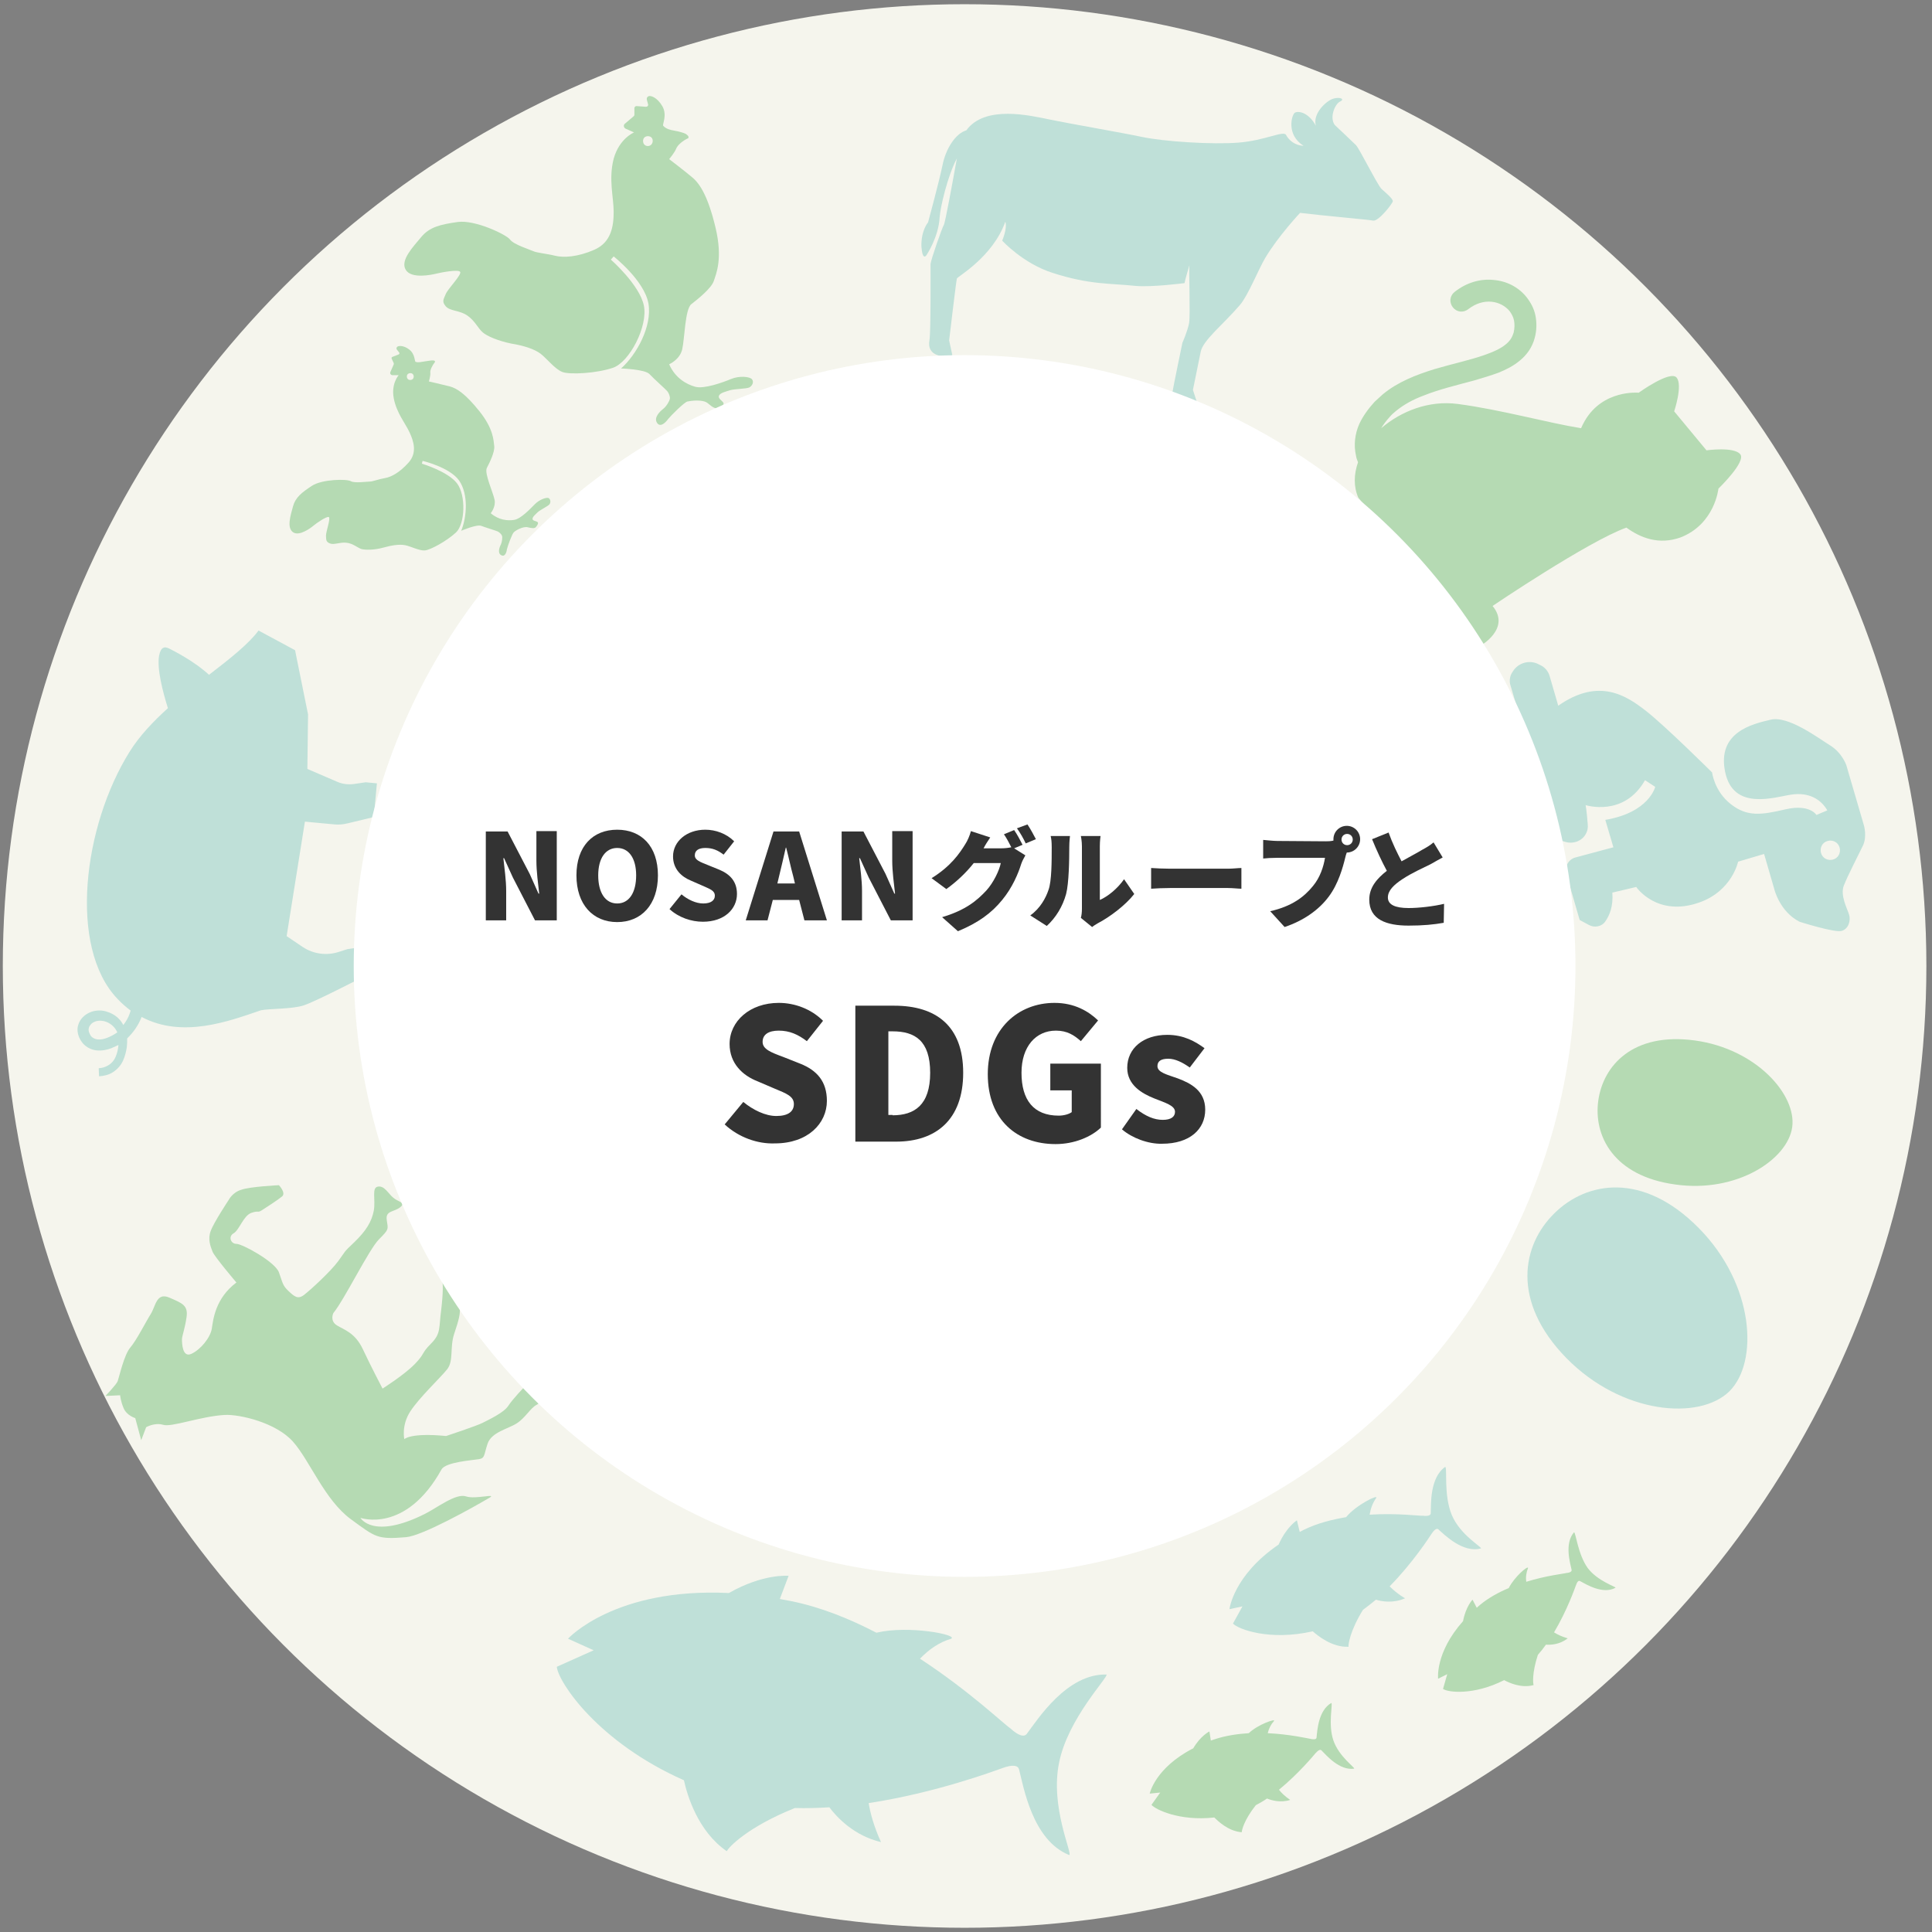
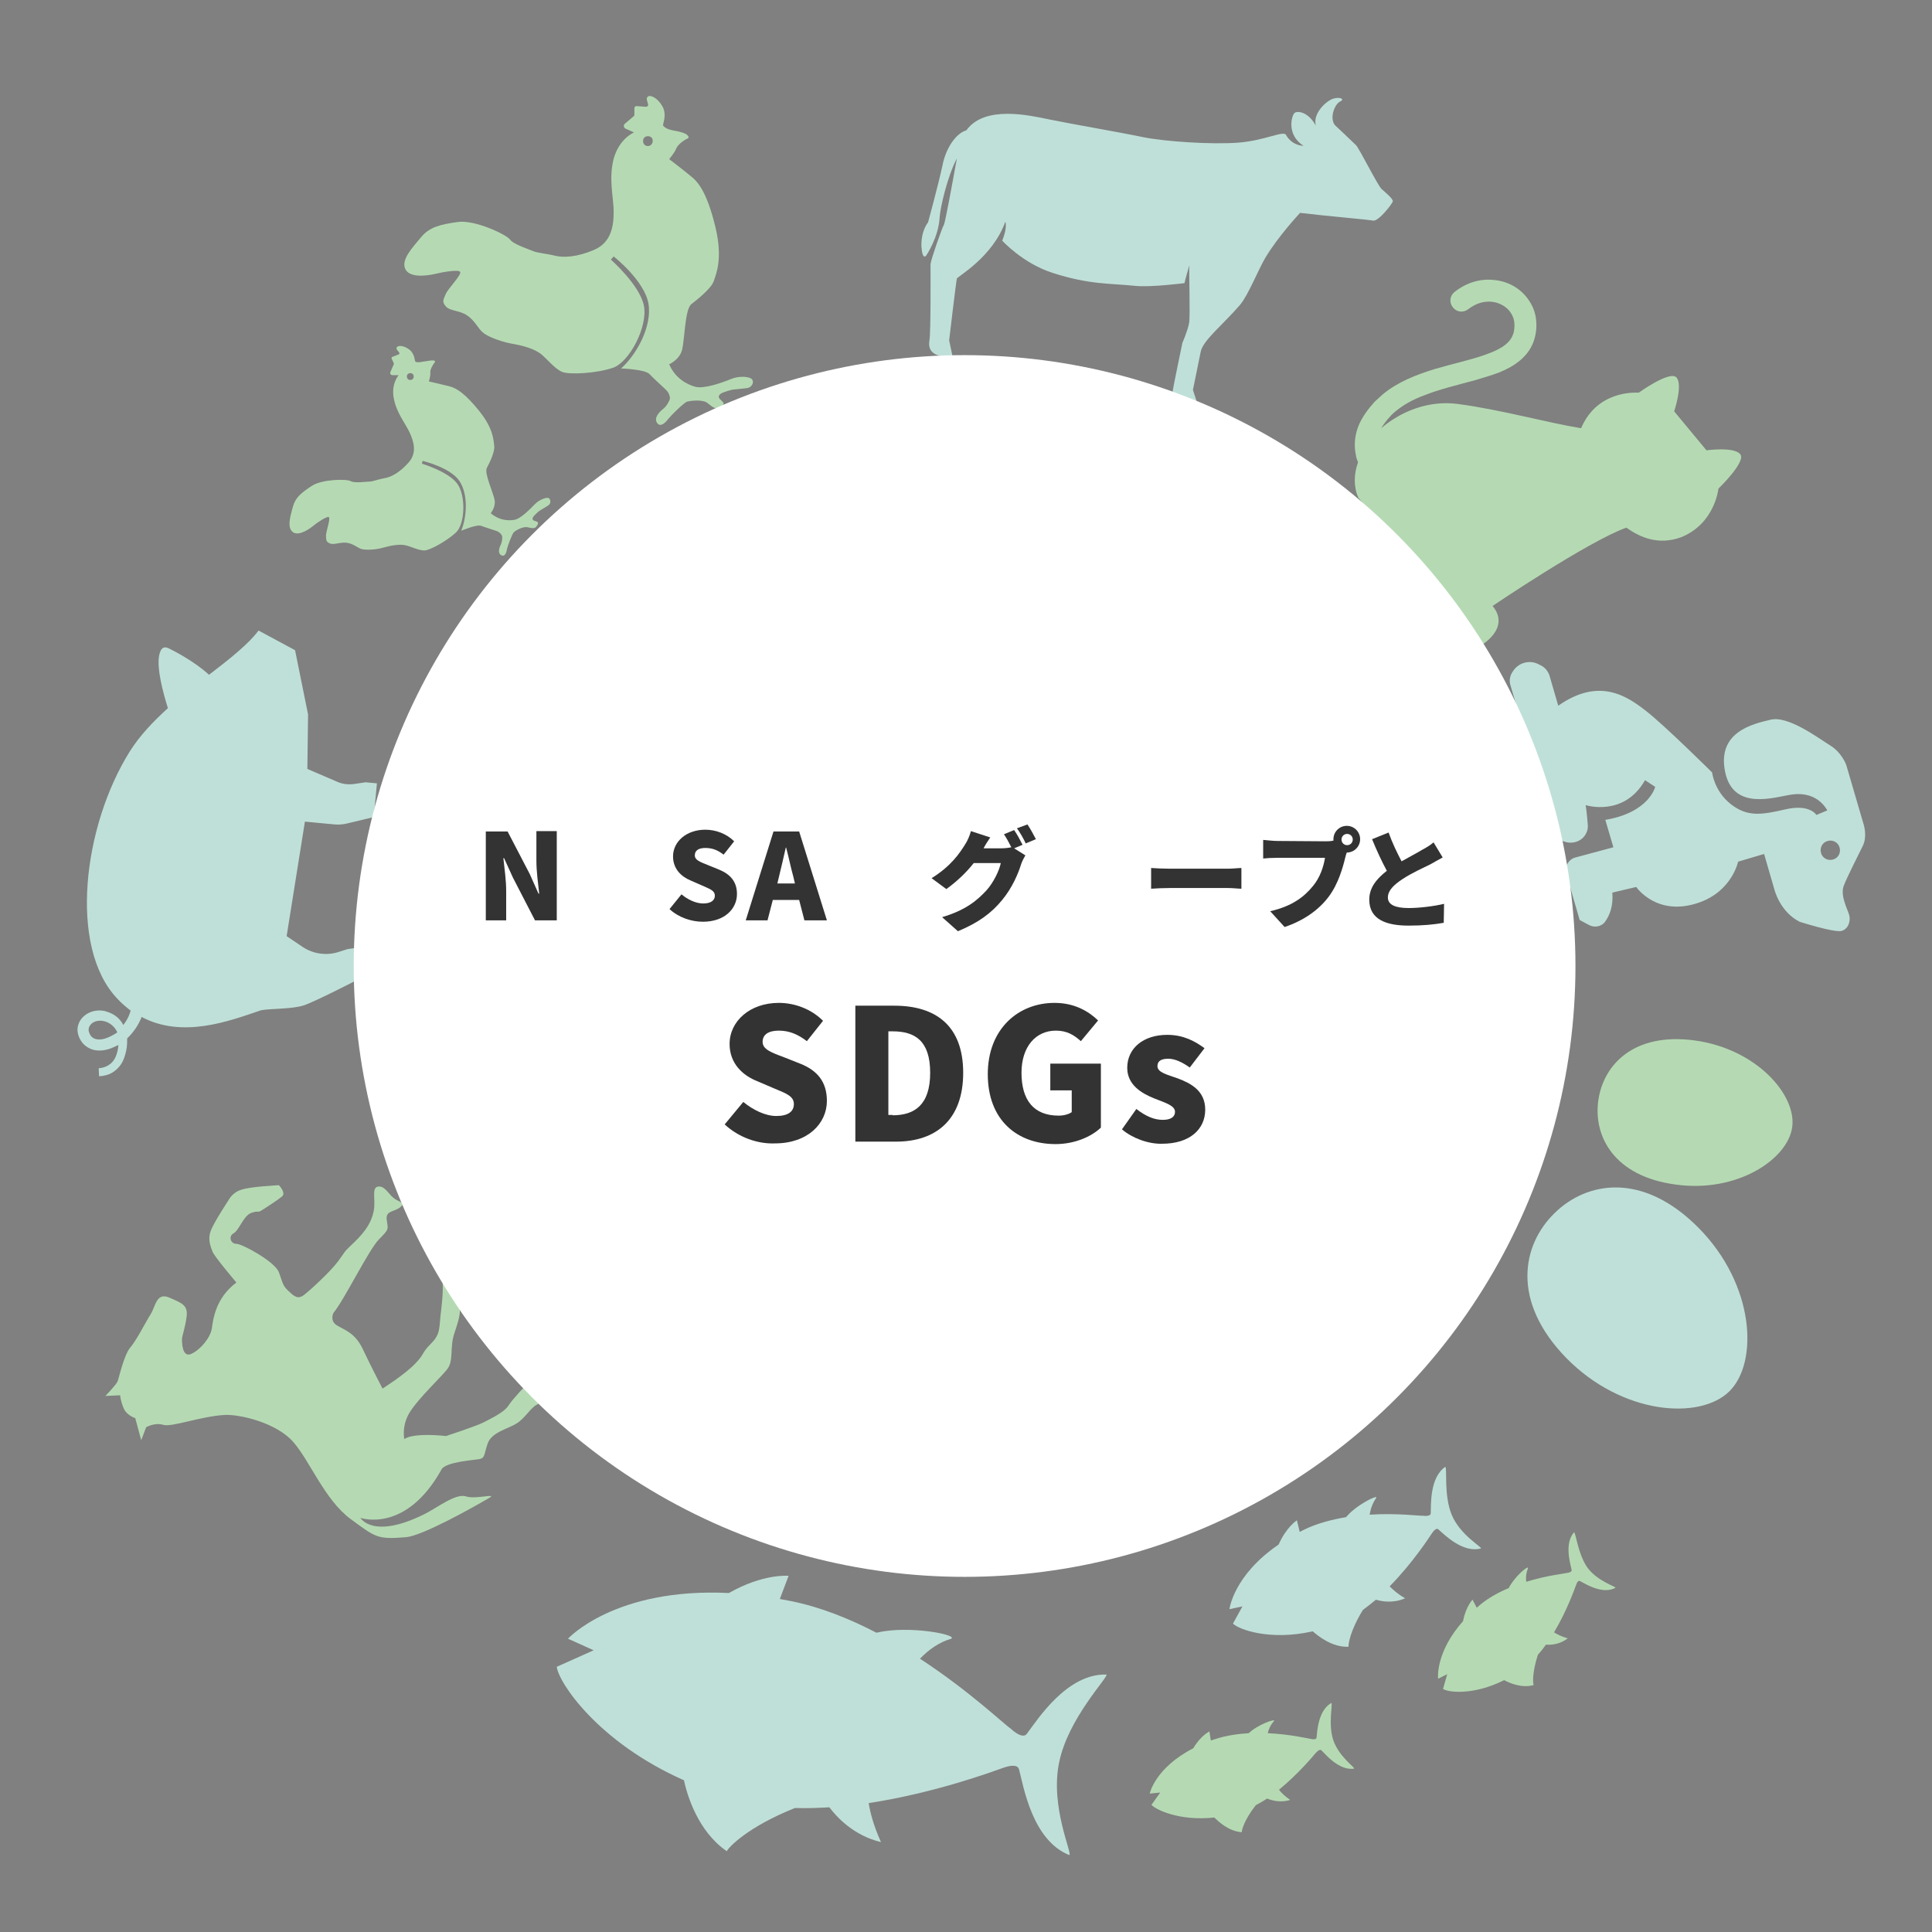
<svg xmlns="http://www.w3.org/2000/svg" version="1.1" id="uuid-047a02e4-c9f2-4509-a577-17321da7abb3" x="0px" y="0px" viewBox="0 0 550 550" style="enable-background:new 0 0 550 550;" xml:space="preserve">
  <rect x="0" y="0" width="550" height="550" fill="#808080" stroke="none" />
  <style type="text/css">
	.st0{fill:#F5F5ED;}
	.st1{fill:#BFE0D8;}
	.st2{fill:#B5DAB3;}
	.st3{fill:#FFFFFF;}
	.st4{fill:#333333;}
</style>
-   <circle class="st0" cx="274.6" cy="275" r="273.8" />
  <g>
    <path class="st1" d="M28.2,306.4c1.4-0.1,2.8-0.4,4-1.2c1.2-0.8,2.2-1.9,2.8-3.2c0.6-1.3,0.9-2.6,1.1-3.9c0.1-0.8,0.1-1.6,0.1-2.5   c1.7-1.6,3.1-3.6,4-5.8c0-0.1,0.1-0.2,0.1-0.3c11.7,6.2,24.9,1.2,34-1.9c2.5-0.5,8.9-0.3,12.2-1.4c3.3-1.1,15.7-7.5,15.7-7.5   l0.8-9.1l-4.1,0.6l-2.5,0.8c-3.4,1.1-7.2,0.6-10.2-1.4l-4.6-3.1l5.2-32.6l8.5,0.8c1.2,0.1,2.4,0,3.6-0.3l7.5-1.8l0.9-9.6l-3.2-0.3   l-3.4,0.5c-1.6,0.2-3.2,0-4.6-0.6l-8.6-3.7l0.2-15.5L84,185.1l-10.4-5.6c-2.8,3.8-8.1,8-14.1,12.6c-4.1-3.8-10-6.8-11.2-7.4   c-1.5-0.8-2.5-0.5-3,1.9c-0.7,3.8,1.1,10.5,2.5,15c-4.2,3.8-8.1,7.9-10.9,12.4c-13.2,21.1-17.5,55.6-3.5,70.3   c1.2,1.3,2.5,2.4,3.8,3.4c-0.1,0.3-0.2,0.6-0.3,0.9c-0.4,1.2-1.1,2.3-1.8,3.2c-0.3-0.6-0.7-1.2-1.2-1.7c-1-1.1-2.4-1.8-3.8-2.2   c-1.4-0.4-3.1-0.3-4.5,0.3c-1.4,0.6-2.8,1.8-3.3,3.5c-0.3,0.8-0.3,1.7-0.1,2.6c0.2,0.8,0.5,1.5,1,2.2c0.9,1.4,2.6,2.3,4.1,2.5   c1.6,0.2,3.1-0.1,4.4-0.6c0.7-0.3,1.3-0.6,2-0.9c0,0.1,0,0.2,0,0.2c-0.1,1.1-0.4,2.3-0.8,3.2c-0.8,1.9-2.7,3.1-4.8,3.2L28.2,306.4   L28.2,306.4z M27.8,295.9c-0.9-0.1-1.6-0.5-2-1.1c-0.2-0.3-0.4-0.8-0.5-1.1c-0.1-0.4-0.1-0.7,0-1.1c0.2-0.7,0.8-1.4,1.6-1.7   c0.8-0.4,1.8-0.4,2.7-0.2c1.7,0.4,3.1,1.6,3.8,3.2C31.6,295.1,29.5,296.1,27.8,295.9L27.8,295.9z" />
    <path class="st1" d="M264.2,63.3c0,0,3-11,4.1-16.2c0.9-4.7,3.7-9.1,6.8-10c5.3-7.3,18.2-4.2,23.6-3.1c6.3,1.3,20.3,3.7,26.5,5   s19.9,2.2,27.4,1.6c7.5-0.6,12.8-3.5,13.5-2.2c0.7,1.3,2.3,3,5,3.1c-5-3.1-3.4-8.8-2.5-9.4c0.9-0.6,3.9-0.2,6,3.7   c-1-3.5,3-7.1,4.9-7.7c1.9-0.6,3.5,0.1,2,0.8c-1.5,0.7-3.1,4.6-1.5,6.7c0,0,5,4.7,6,5.7c1,1,6.2,11.5,7.3,12.5   c1.1,1,3.3,2.8,3.2,3.5s-4.1,5.8-5.6,5.5s-13.4-1.3-20.8-2.2c0,0-6.2,6.6-9.9,12.8c-2,3.4-4.9,10.7-7.2,13.4   c-4.8,5.6-10.6,10.1-11.2,13.4l-2.2,10.8l1.3,4c0,0-1.7,0.6-4.5,0.1c-2.8-0.6-2.7-2.7-2.6-3.6s2.8-13.9,2.8-13.9s1.5-3.4,1.9-5.6   s-0.1-14.7,0.1-16.5c0,0-1.2,4-1.4,5.1c0,0-9.3,1.2-13.8,0.8c-7.6-0.8-13.1-0.3-23.7-3.7c-8.5-2.7-14.4-9.2-14.4-9.2   s1.5-3.4,0.9-5.4c-3.6,10.1-13.6,15.6-13.8,16.2s-2.2,17.6-2.2,17.6l0.9,4.2c0,0-0.8,0.8-3.5,0.2s-3.4-2.4-3-4.5s0.3-20.3,0.3-21.6   c0.1-1.3,3.3-10.4,3.8-11.2c0.4-0.7,2.6-12.8,3.7-18.9c-2.7,5.1-4.7,13.9-4.9,16.7c-0.3,5.8-3.8,10.9-3.8,10.9s-1.1,1.7-1.4-2.6   C262.2,65.6,264.2,63.3,264.2,63.3L264.2,63.3z" />
    <path class="st1" d="M526.4,260.4c-0.5-1.7-2.6-5.5-1.5-8.3c1.1-2.8,3.7-7.8,5.4-11.3c1.3-2.6,0.3-5.9,0.3-5.9l-5-17.1   c0,0-1.2-3.5-4.6-5.6s-12-8.6-17-7.3c-5.1,1.2-15.2,3.5-12.9,14.8s14.1,7.2,18.9,6.5c4.8-0.7,8.3,1.2,10.2,4.5l-3.1,1.3   c0,0-1.9-3.2-8.8-1.6c-6.9,1.6-10.9,2.2-15.6-1.5s-5.3-9-5.3-9s-13.4-13.3-18.8-17.5c-5.4-4.2-13.3-9.7-25-1.5l-2.5-8.6   c-0.4-1.2-1.2-2.2-2.3-2.8l-1-0.5c-2.5-1.2-5.6-0.3-7.1,2.1l-0.2,0.3c-0.7,1.1-0.9,2.5-0.5,3.7l12.9,43.7l2.5,0.8   c2.3,0.8,5-0.1,6.1-2.3c0.4-0.7,0.6-1.6,0.5-2.6c-0.3-3.9-0.6-5.5-0.6-5.5s10.9,3.5,16.9-7.1l2.9,1.9c0,0-1.7,7.3-14.2,9.4l2.3,7.8   l-10.8,2.9c-2,0.5-3.2,2.7-2.6,4.7l3.8,13.1l2.6,1.4c1.6,0.9,3.7,0.5,4.7-1c1.2-1.7,2.3-4.3,2-8.2l6.8-1.6c0,0,5.9,8.7,18,4.4   c9.3-3.3,11-11.6,11-11.6l7.4-2.2l2.9,10c0,0,1.5,6.4,7.2,9.3c0,0,10,3.2,12,2.6S526.9,262,526.4,260.4L526.4,260.4z M518.4,242.8   c-0.4-1.5,0.4-3,1.9-3.4c1.5-0.4,3,0.4,3.4,1.9s-0.4,3-1.9,3.4S518.8,244.3,518.4,242.8z" />
    <path class="st2" d="M510.2,320.9c1.3-9.2-10.2-22.3-27.7-24.7c-17.6-2.4-26.1,7.1-27.5,17.1c-1.4,10,4.3,21.5,21.9,23.9   C494.4,339.7,508.9,330.1,510.2,320.9L510.2,320.9z" />
    <path class="st1" d="M492.3,396.1c8.4-8.3,7.2-30.4-8.7-46.5s-31.9-13.3-41.1-4.2c-9.2,9-12.4,25,3.4,41.2   C461.7,402.7,483.8,404.4,492.3,396.1L492.3,396.1z" />
    <path class="st1" d="M301.5,501.8c-2.6,12.6,3.9,26,2.9,26.3c-10.5-4.2-13-19.4-14.3-24.4c-0.3-1.1-1.7-1.5-4.9-0.3   c-2,0.7-18.8,7-37.9,9.9c0.4,2.6,1.4,6.5,3.5,11.1c-7.7-1.8-12.6-7.1-14.7-9.9c-3.3,0.2-6.6,0.3-9.8,0.2   c-13.5,5.4-18.9,11.2-19.4,12.3c-8.3-5.7-11.3-16.1-12.2-20.2c-24.4-10.8-35.7-27.8-36.2-32.3l10.5-4.7l-7.3-3.3   c0,0,13.3-14.6,45.8-13c9.8-5.6,17-4.9,17-4.9l-2.5,6.6c1.1,0.2,2.1,0.4,3.2,0.6c8.4,1.7,16.6,5,24.3,9c9.2-2.2,23.3,0.6,21.3,1.7   c-3.4,1-6.3,3-8.9,5.7c14.1,9.2,24.1,18.8,25.7,19.8c2.5,2.3,4,2.5,4.7,1.6c3.1-4.1,11.4-17.2,22.7-16.9   C315.6,477.4,304,489.2,301.5,501.8L301.5,501.8z" />
    <path class="st2" d="M379.6,495.5c1.6,4.6,6.2,7.7,5.9,8c-4.2,0.6-7.9-3.8-9.3-5.2c-0.3-0.3-0.8-0.2-1.7,0.8   c-0.5,0.6-4.8,5.8-10.4,10.4c0.6,0.8,1.7,1.9,3.2,2.9c-2.8,0.9-5.4,0.1-6.6-0.4c-1,0.7-2.1,1.3-3.2,1.9c-3.4,4.3-4,7.2-4,7.7   c-3.8-0.3-6.7-3.1-7.8-4.2c-10,1.1-16.8-2.3-17.9-3.6l2.5-3.5l-3,0.3c0,0,1.5-7.3,12.4-12.9c2.1-3.6,4.6-4.8,4.6-4.8l0.4,2.6   c0.4-0.1,0.8-0.3,1.2-0.4c3-1,6.4-1.5,9.6-1.7c2.6-2.5,7.7-4.2,7.2-3.5c-0.9,1-1.5,2.2-1.8,3.5c6.3,0.3,11.4,1.5,12.1,1.6   c1.2,0.3,1.8,0.1,1.8-0.4c0.2-1.9,0.5-7.7,4.2-9.8C379.5,484.9,378,490.9,379.6,495.5L379.6,495.5z" />
    <path class="st2" d="M452,446.4c2.9,3.8,8.1,5.3,7.9,5.6c-3.6,2-8.4-1-10.1-1.9c-0.4-0.2-0.8,0.1-1.2,1.3   c-0.3,0.8-2.5,7.1-6.2,13.3c0.8,0.5,2.1,1.2,3.9,1.7c-2.3,1.8-4.9,1.9-6.2,1.8c-0.7,1-1.5,2-2.3,2.9c-1.7,5.2-1.4,8.2-1.2,8.6   c-3.5,1-7.1-0.7-8.4-1.4c-8.7,4.4-16,3.5-17.4,2.5l1.2-4.2l-2.6,1.3c0,0-0.9-7.4,7.1-16.4c0.8-4.2,2.7-6.1,2.7-6.1l1.2,2.3   c0.3-0.3,0.6-0.5,0.9-0.8c2.4-2,5.3-3.6,8.2-4.8c1.6-3.2,5.6-6.6,5.5-5.7c-0.5,1.2-0.7,2.6-0.5,3.9c5.8-1.8,10.8-2.3,11.4-2.5   c1.2-0.1,1.6-0.5,1.5-0.9c-0.4-1.9-2.1-7.5,0.7-10.7C448.6,436.3,449.2,442.5,452,446.4L452,446.4z" />
    <path class="st1" d="M413.3,431.3c2.4,5.7,8.6,9.1,8.3,9.5c-5.1,1.4-10.3-3.8-12.1-5.4c-0.4-0.4-1.1-0.1-2,1.3   c-0.6,0.9-5.3,8.2-11.9,14.9c0.9,0.9,2.3,2.2,4.4,3.4c-3.4,1.5-6.7,0.9-8.3,0.4c-1.2,1-2.5,2-3.7,2.9c-3.7,6-4.2,9.9-4.1,10.5   c-4.7,0.2-8.7-3.1-10.2-4.4c-12.3,2.8-21.2-0.6-22.7-2.2l2.7-4.9l-3.7,0.8c0,0,1.1-9.6,14-18.4c2.2-5,5.2-6.9,5.2-6.9l0.8,3.3   c0.5-0.2,0.9-0.5,1.4-0.7c3.7-1.8,7.8-2.8,11.8-3.5c2.9-3.5,9.1-6.5,8.6-5.5c-1,1.4-1.6,3-1.9,4.8c7.9-0.5,14.4,0.4,15.2,0.3   c1.6,0.2,2.2-0.2,2.2-0.7c0.1-2.5-0.3-10.1,4.1-13.2C412.1,417.6,410.9,425.6,413.3,431.3L413.3,431.3z" />
    <path class="st2" d="M489.2,139.1c0,0,8-7.7,6.2-9.8c-1.8-2.2-9.6-1.1-9.6-1.1l-9.2-11.1c0,0,2.5-7.4,0.7-9.6s-10.8,4.3-10.8,4.3   s-10.2-1-15.4,8.1c-0.4,0.7-0.7,1.3-1,2c-9.4-1.5-22.9-5.3-35.1-6.9c-8.3-1.1-16.2,2.1-21.8,6.9c0.6-1,1.4-2.1,2.5-3.3   c0.5-0.6,1.1-1.1,1.7-1.6c2.2-1.8,4.9-3.3,7.9-4.4c4.5-1.8,9.6-3,14.4-4.3c2.4-0.7,4.7-1.4,6.9-2.2c2.2-0.9,4.2-1.9,6-3.4   c2-1.6,3.6-3.8,4.3-6.5c0.6-2.2,0.6-4.4,0.2-6.4c-0.4-2-1.4-3.8-2.6-5.3c-2.3-2.8-5.6-4.5-9.3-4.8c-3.7-0.4-7.7,0.7-11.1,3.4   c-1.4,1.1-1.6,3-0.5,4.4c1.1,1.4,3,1.6,4.4,0.5c2.2-1.7,4.5-2.3,6.6-2.1c2.1,0.2,3.9,1.2,5.1,2.6c0.6,0.8,1.1,1.7,1.3,2.7   s0.2,2.2-0.1,3.5c-0.4,1.3-1,2.3-2.2,3.3c-1.4,1.2-3.6,2.2-6.2,3.1c-4,1.4-9.1,2.5-14.2,4c-5.1,1.6-10.4,3.6-14.7,7.2   c-0.8,0.7-1.5,1.4-2.3,2.1c-1.9,2.1-3.3,4.1-4.3,6.2c-1.4,3.1-1.6,6.3-1,9c0.1,0.7,0.3,1.3,0.6,2c-1.2,3.4-1.3,7,0.1,10.1   l34.8,42.1c0,0,8.7-4.9,3.4-11.3c0,0,27.2-18.4,38.1-22.3c4,2.9,9.2,5,15.4,2.8C488.2,149.2,489.2,139.1,489.2,139.1L489.2,139.1z" />
    <path class="st2" d="M79.4,337.4c0,0,2.1,2.2,0.9,3.2c-1.2,1-4.3,3-5.7,3.9s-0.9,0-3.1,0.8c-2.2,0.8-3.4,4.9-5,5.8   c-1.6,0.9-0.8,3,0.8,3c1.7,0,11,5.1,12.1,8.1s1,3.7,2.7,5.3c1.7,1.6,2.7,2.5,4.5,1.1c1.8-1.4,7.4-6.5,9.7-9.6s1.2-2.2,4.6-5.4   c3.3-3.2,4.9-5.8,5.5-8.9c0.6-3.2-0.7-6.6,1.2-6.9c1.9-0.3,2.9,2,4.4,3.2c1.4,1.2,3.7,1.3,1.9,2.7c-1.8,1.4-4.2,0.9-3.8,3.6   c0.4,2.7,0.7,2.6-2.2,5.5s-9.8,17.1-13,21c0,0-1.1,2.2,1,3.5s5.2,2.1,7.4,6.8s5.6,11.2,5.6,11.2s6.2-3.9,9.2-7   c3-3.1,1.7-2.9,4.6-5.8s2.2-4.5,2.9-9.6c0.6-5.1,0.5-7.6,0.3-8.4c-0.2-0.9,0.4-2.7,1.2-1.7c0.8,0.9,1.9,2.3,3.3,3.3   c1.4,1,2.7,2.3,1.6,3.3s-1.5,0.4-1.2,2.4c0.4,2-0.2,4-1.5,7.9c-1.3,3.9-0.1,7.7-2,10.1c-1.9,2.4-7.9,8-10.5,12   c-2.6,4-1.7,7.9-1.7,7.9s1.7-1.9,11.9-0.9c0,0,8.8-2.9,10.5-3.8s5.9-2.8,7.2-4.8s4.7-5.5,4.7-5.5s-0.9-3.2,0.8-2.3s2,2.5,2.9,3.9   c0.9,1.4,1.5,2.6-0.3,3.6c-1.8,0.9-3.2,3.7-5.7,5.3c-2.5,1.6-7.2,2.5-8.3,5.8c-1.1,3.3-0.7,4.1-2.5,4.4c-1.8,0.3-9.4,0.8-10.6,2.9   c-10.2,18.4-23.1,13.8-23.1,13.8s3.5,6.3,18.3-1.1c3.6-1.8,8.9-6,11.8-5c2.6,0.9,9-1,6.6,0.4c-5.1,3-19.1,10.8-23.7,11.2   c-8.3,0.7-8.7,0-15.7-5.1c-7.5-5.5-11.7-16.7-16.5-22.1c-4.8-5.4-15.1-7.8-19.4-7.6c-7,0.4-15.2,3.6-17.6,2.8   c-2.4-0.7-4.8,0.7-4.8,0.7l-1.4,3.7l-1.7-6.3c0,0-2.4-0.7-3.3-2.8c-0.9-2.1-1-3.7-1-3.7l-4.2,0.2c0,0,3.1-3.2,3.5-4.2   c0.4-1.1,1.8-7.5,3.6-9.6c1.8-2.1,4.4-7.3,5.8-9.5c1.4-2.2,1.6-6.3,5.3-4.7s5.4,2.2,4.9,5.6s-1.2,5-1.3,6.2c0,1.2,0.1,5.4,2.7,4.2   c2.6-1.2,5.4-4.6,5.8-7.2s1-8.6,7-13.1c0,0-6.3-7.4-6.8-8.8c-0.6-1.5-1.4-3.6-0.5-5.9c0.8-2.3,5.1-8.8,5.1-8.8s1.1-2.2,3.6-2.9   C71.1,337.8,79.4,337.4,79.4,337.4L79.4,337.4z" />
    <path class="st2" d="M195.9,38.7c-0.2-0.2-0.4-0.4-0.7-0.6c-0.6-0.3-2-0.7-3.2-0.9s-2.4-0.5-3.2-1.4c-0.3-0.4,1.2-2.9-0.2-5.5   c-1.5-2.6-3.4-3.2-4-2.9c-0.9,0.5-0.3,1.3-0.1,2.3c0.1,0.4-0.2,0.7-0.6,0.7l-2.7-0.2c-0.3,0-0.5,0.2-0.6,0.5l0,2   c0,0.1-0.1,0.2-0.1,0.3l-2.7,2.3c-0.3,0.3-0.4,1.2,0.7,1.5l2,0.9c0,0-4.2,1.7-5.8,7.5c-1.5,5.8,0,11,0,15.1c0,4.1-0.7,8.7-5.5,10.8   c-4.8,2.1-8.8,2.3-11.2,1.7c-2.4-0.6-5.1-0.8-6.2-1.3s-5.6-1.9-6.6-3.3s-10-5.7-14.9-5s-8,1.4-10.4,4.3c-2.4,2.9-6,6.6-4.4,9.3   s7.5,1.4,8.7,1.1s6.3-1.3,6.8-0.5s-3.5,4.8-4.1,6.3c-0.6,1.5-1.2,2.1,0,3.5s3.9,1.1,6.1,2.6s3.1,3.7,4.4,4.8   c1.2,1.1,4.6,2.5,8.1,3.2c3.6,0.6,6.5,1.5,8.4,2.9c1.8,1.4,4.1,4.4,6.2,5.2c2.1,0.8,9.7,0.4,14.4-1.2s10-11.8,8.8-17.7   c-1.2-5.9-9.4-13.1-9.4-13.1l0.8-0.9c0,0,8.7,6.8,9.9,13.4c1.1,6.5-3.4,14.6-7.8,18.5c0,0,6.8,0.2,8.1,1.6s4.7,4.4,5,4.8   c0.4,0.4,0.9,1.5,0.8,2.2c-0.1,0.7-1,2.2-1.9,2.9c-0.9,0.7-2.7,2.4-1.8,3.9s2.4,0.1,3.2-1c0.8-1,4.6-4.8,5.5-5s4.4-0.7,5.8,0.5   s2.3,1.7,3.1,1.3s1.7-0.9,1.3-1.5s-1.6-1.2-1.2-2s1.9-1.1,3.1-1.5s4.7-0.4,5.5-0.8s1.4-1.5,0.8-2.3c-0.6-0.8-3.6-1.1-6-0.1   s-7.7,2.9-10.2,2.2c-2.5-0.7-5.7-2.5-7.4-6.4c0,0,3-1.3,3.7-4.2c0.7-2.9,0.8-11.5,2.6-12.9c1.8-1.4,5.7-4.5,6.4-6.6   s2.6-6.4,0.5-15.2s-4.4-12.4-6.5-14.2s-6.7-5.3-6.7-5.3s1.6-1.9,2-3c0.4-1,1.9-2.3,3.5-3C196,39,196,38.8,195.9,38.7L195.9,38.7z    M185.1,41.4c-0.7,0.4-1.6,0.1-1.9-0.6s-0.1-1.6,0.6-1.9s1.6-0.1,1.9,0.6S185.7,41.1,185.1,41.4z" />
    <path class="st2" d="M123.7,102.7c-0.2-0.1-0.4-0.1-0.6-0.1c-0.5,0-1.5,0.2-2.3,0.3s-1.7,0.4-2.5,0.1c-0.3-0.1-0.1-2.2-1.8-3.5   c-1.7-1.3-3.2-1.1-3.5-0.7c-0.4,0.6,0.2,0.9,0.6,1.5c0.2,0.2,0.1,0.5-0.1,0.6l-1.8,0.7c-0.2,0.1-0.3,0.3-0.2,0.5l0.6,1.3   c0,0.1,0,0.2,0,0.3l-1,2.3c-0.1,0.3,0.1,0.9,0.9,0.8l1.5,0c0,0-2.2,2.4-1.4,6.6s3.3,7.1,4.5,9.7s2.2,5.8-0.3,8.6s-4.9,4.1-6.7,4.4   c-1.8,0.3-3.5,1-4.4,1c-0.9,0-4.2,0.5-5.3-0.1c-1.1-0.7-8.2-0.6-11.1,1.3c-2.9,1.9-4.7,3.3-5.4,5.9c-0.7,2.6-1.8,6,0,7.3   s5.2-1.3,5.9-1.9s3.7-2.7,4.3-2.4s-0.8,4.1-0.8,5.3c0.1,1.1-0.1,1.7,1.1,2.2s2.8-0.4,4.7-0.2s3.1,1.4,4.3,1.8   c1.1,0.3,3.7,0.3,6.2-0.4c2.5-0.7,4.6-1,6.2-0.7c1.6,0.3,4,1.6,5.6,1.5c1.6-0.1,6.3-2.7,8.9-5.1c2.6-2.4,2.9-10.6,0.3-14   c-2.6-3.4-10-5.6-10-5.6l0.2-0.8c0,0,7.7,1.8,10.4,5.6c2.7,3.9,2.2,10.4,0.6,14.3c0,0,4.4-1.9,5.7-1.4s4.3,1.4,4.7,1.6   s1,0.7,1.2,1.2s0,1.8-0.3,2.5c-0.4,0.7-1,2.4,0,3c1.1,0.7,1.6-0.7,1.7-1.6c0.2-0.9,1.5-4.5,2-4.9c0.5-0.5,2.6-1.7,3.9-1.4   s2,0.4,2.4-0.1s0.8-1.1,0.4-1.4s-1.4-0.3-1.4-0.9s0.9-1.3,1.5-1.9c0.6-0.6,2.9-1.7,3.3-2.2s0.4-1.4-0.2-1.8   c-0.6-0.3-2.6,0.4-3.9,1.7s-4,4.2-5.9,4.5c-1.8,0.3-4.4,0.1-6.7-1.9c0,0,1.5-1.8,1.1-3.8c-0.4-2.1-3-7.6-2.2-9.1s2.3-4.6,2.1-6.2   s-0.2-4.9-4.2-9.9c-4-5-6.5-6.6-8.5-7.1c-1.9-0.5-5.9-1.4-5.9-1.4s0.5-1.7,0.4-2.5c-0.1-0.7,0.5-2,1.3-3   C123.9,102.9,123.8,102.8,123.7,102.7L123.7,102.7z M117.6,107.8c-0.3,0.4-1,0.5-1.4,0.2s-0.5-1-0.2-1.4s1-0.5,1.4-0.2   S117.9,107.3,117.6,107.8z" />
  </g>
  <circle class="st3" cx="274.6" cy="275" r="173.9" />
  <g>
    <path class="st4" d="M138.3,236.7h6.2l6.3,12.1l2.5,5.6h0.2c-0.3-2.7-0.8-6.3-0.8-9.4v-8.4h5.8V262h-6.2l-6.3-12.2l-2.5-5.5h-0.2   c0.3,2.8,0.8,6.3,0.8,9.3v8.4h-5.8L138.3,236.7L138.3,236.7z" />
-     <path class="st4" d="M164.1,249.2c0-8.3,4.7-13,11.6-13s11.6,4.7,11.6,13c0,8.3-4.7,13.3-11.6,13.3S164.1,257.5,164.1,249.2z    M181.1,249.2c0-4.9-2.1-7.8-5.4-7.8s-5.4,2.9-5.4,7.8c0,4.9,2,8,5.4,8S181.1,254.1,181.1,249.2L181.1,249.2z" />
    <path class="st4" d="M190.6,258.8l3.4-4.2c1.8,1.5,4.1,2.6,6.2,2.6c2.2,0,3.3-0.9,3.3-2.2c0-1.5-1.4-1.9-3.6-2.9l-3.2-1.4   c-2.7-1.1-5.1-3.3-5.1-6.9c0-4.2,3.8-7.6,9.2-7.6c2.9,0,6,1.1,8.2,3.3l-3,3.8c-1.7-1.3-3.2-1.9-5.2-1.9c-1.9,0-3,0.7-3,2.1   c0,1.4,1.6,1.9,3.8,2.8l3.2,1.3c3.1,1.3,5,3.4,5,6.9c0,4.2-3.5,7.9-9.7,7.9C196.8,262.4,193.2,261.2,190.6,258.8L190.6,258.8z" />
    <path class="st4" d="M227.5,256.2H220l-1.5,5.8h-6.2l7.9-25.3h7.3l7.9,25.3H229L227.5,256.2L227.5,256.2z M226.3,251.5l-0.5-2.1   c-0.7-2.5-1.3-5.5-2-8.1h-0.1c-0.6,2.7-1.3,5.6-1.9,8.1l-0.5,2.1H226.3L226.3,251.5z" />
-     <path class="st4" d="M239.6,236.7h6.2l6.3,12.1l2.5,5.6h0.2c-0.3-2.7-0.8-6.3-0.8-9.4v-8.4h5.8V262h-6.2l-6.3-12.2l-2.5-5.5h-0.2   c0.3,2.8,0.8,6.3,0.8,9.3v8.4h-5.8L239.6,236.7L239.6,236.7z" />
    <path class="st4" d="M288.7,241.5l3.2,2c-0.4,0.7-0.9,1.6-1.2,2.5c-0.8,2.6-2.5,6.7-5.4,10.2c-3,3.7-6.8,6.5-12.6,8.9l-4.5-4   c6.7-2,9.9-4.7,12.6-7.6c2-2.2,3.7-5.7,4.1-7.8h-7.7c-2.2,2.8-5,5.4-7.8,7.4l-4.2-3.1c5.5-3.4,8-7.1,9.6-9.7   c0.6-0.9,1.3-2.5,1.6-3.7l5.5,1.8c-0.7,1-1.5,2.3-1.9,3.1h5c0.9,0,2-0.1,2.9-0.3c-0.6-1.2-1.4-2.7-2.1-3.7l2.9-1.2   c0.8,1.1,1.9,3.2,2.4,4.2L288.7,241.5L288.7,241.5z M292.5,234.7c0.8,1.2,1.9,3.2,2.4,4.2l-2.9,1.2c-0.6-1.3-1.6-3.1-2.5-4.3   L292.5,234.7L292.5,234.7z" />
-     <path class="st4" d="M293.3,260.6c2.8-2,4.4-4.9,5.2-7.3c0.9-2.5,0.9-8.2,0.9-12.1c0-1.5-0.1-2.4-0.3-3.2h5.5c0,0-0.2,1.6-0.2,3.1   c0,3.8-0.1,10.3-0.9,13.4c-1,3.6-2.9,6.7-5.5,9.1L293.3,260.6L293.3,260.6z M307.7,261.3c0.2-0.7,0.3-1.6,0.3-2.6v-17.8   c0-1.5-0.3-2.9-0.3-2.9h5.6c0,0-0.2,1.4-0.2,2.9v15.3c2.3-1,5-3.2,6.9-5.9l2.9,4.2c-2.5,3.2-7,6.6-10.5,8.4c-0.7,0.4-1.1,0.7-1.5,1   L307.7,261.3L307.7,261.3z" />
    <path class="st4" d="M327.7,247.1c1.2,0.1,3.8,0.2,5.4,0.2h16.5c1.4,0,2.9-0.2,3.8-0.2v5.9c-0.8,0-2.5-0.2-3.8-0.2h-16.5   c-1.8,0-4.1,0.1-5.4,0.2V247.1z" />
    <path class="st4" d="M377.4,239.5c0.5,0,1.4,0,2.2-0.2c0-0.1,0-0.3,0-0.4c0-2.1,1.7-3.8,3.8-3.8s3.8,1.7,3.8,3.8   c0,2.1-1.7,3.8-3.8,3.8c-0.2,0.5-0.3,0.9-0.4,1.3c-0.7,2.9-2,7.6-4.7,11.2c-2.8,3.8-7.2,6.9-12.6,8.7l-4.1-4.5   c6.2-1.4,9.7-4.1,12.2-7.2c2-2.4,3-5.5,3.4-8h-13.6c-1.5,0-3.2,0.1-4,0.2v-5.3c1,0.1,3,0.3,4,0.3L377.4,239.5L377.4,239.5z    M385.1,239c0-0.9-0.7-1.6-1.6-1.6s-1.6,0.7-1.6,1.6s0.7,1.6,1.6,1.6S385.1,239.9,385.1,239z" />
    <path class="st4" d="M410.7,244.1c-1.1,0.6-2.2,1.2-3.4,1.9c-1.8,0.9-5.4,2.5-8.1,4.3c-2.4,1.6-4.1,3.2-4.1,5.2s2,3,5.9,3   c3,0,7.2-0.5,10.1-1.2l-0.1,5.4c-2.8,0.5-5.9,0.8-10,0.8c-6.3,0-11.2-1.7-11.2-7.4c0-3.5,2.2-6,5-8.2c-1.4-2.6-2.9-5.8-4.2-9   l4.7-1.9c1.1,3.1,2.5,5.9,3.7,8.2c2.3-1.3,4.6-2.5,5.9-3.3c1.3-0.7,2.3-1.3,3.2-2.1L410.7,244.1L410.7,244.1z" />
    <path class="st4" d="M206.3,320.1l5.3-6.4c2.8,2.3,6.3,4,9.4,4c3.4,0,5-1.3,5-3.4c0-2.2-2.1-3-5.5-4.4l-4.9-2.1   c-4.1-1.6-7.9-5-7.9-10.6c0-6.5,5.8-11.7,14-11.7c4.5,0,9.2,1.7,12.6,5.1l-4.6,5.8c-2.5-1.9-4.9-3-8-3c-2.9,0-4.6,1.1-4.6,3.2   c0,2.1,2.4,3,5.9,4.3l4.8,1.9c4.8,1.9,7.6,5.1,7.6,10.6c0,6.4-5.4,12.1-14.8,12.1C215.7,325.7,210.3,323.8,206.3,320.1L206.3,320.1   z" />
    <path class="st4" d="M243.5,286.3h11.1c11.8,0,19.6,5.7,19.6,19.1s-7.8,19.6-19.1,19.6h-11.6L243.5,286.3L243.5,286.3z    M254.1,317.5c6.2,0,10.7-2.9,10.7-12.1s-4.4-11.8-10.7-11.8h-1.2v23.8H254.1z" />
    <path class="st4" d="M281.2,305.8c0-12.9,8.7-20.3,19-20.3c5.7,0,9.7,2.4,12.4,5l-4.9,5.9c-1.9-1.7-3.9-3-7.1-3   c-5.7,0-9.8,4.5-9.8,12c0,7.7,3.4,12.2,10.6,12.2c1.4,0,2.9-0.4,3.7-1v-6.2h-6.1v-7.6h14.4V321c-2.7,2.6-7.5,4.7-12.9,4.7   C289.6,325.7,281.2,318.9,281.2,305.8L281.2,305.8z" />
    <path class="st4" d="M319.4,321.5l4.1-5.8c2.7,2.1,5.1,3.1,7.5,3.1c2.4,0,3.5-0.9,3.5-2.3c0-1.8-2.9-2.6-5.9-3.8   c-3.5-1.4-7.7-3.8-7.7-8.7c0-5.6,4.6-9.4,11.4-9.4c4.7,0,8,1.9,10.6,3.8l-4.2,5.5c-2.1-1.5-4.2-2.5-6.1-2.5c-2.1,0-3.1,0.7-3.1,2.1   c0,1.8,2.7,2.4,5.8,3.5c3.7,1.4,7.8,3.5,7.8,8.9c0,5.5-4.3,9.7-12.3,9.7C326.9,325.7,322.3,324,319.4,321.5L319.4,321.5z" />
  </g>
</svg>